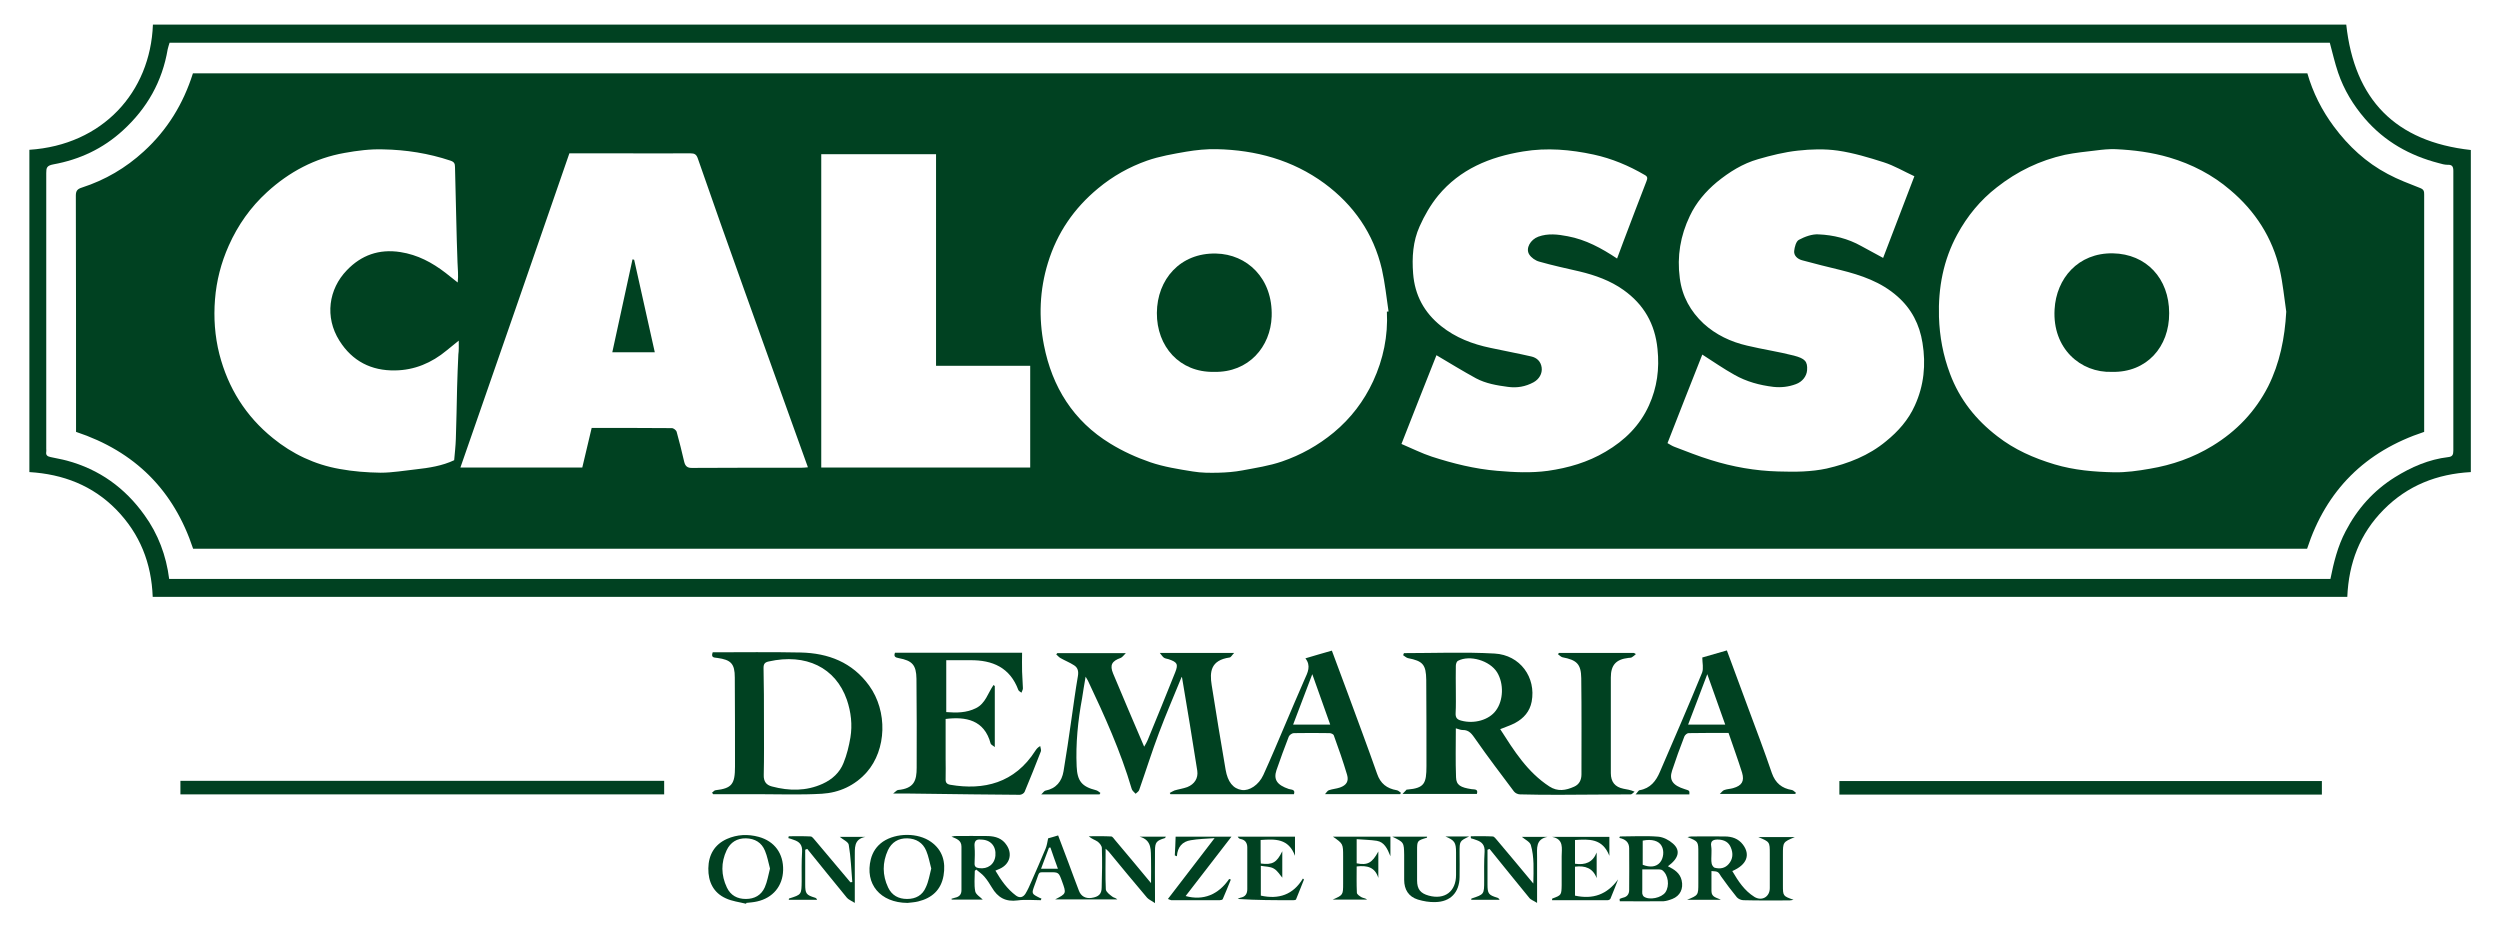
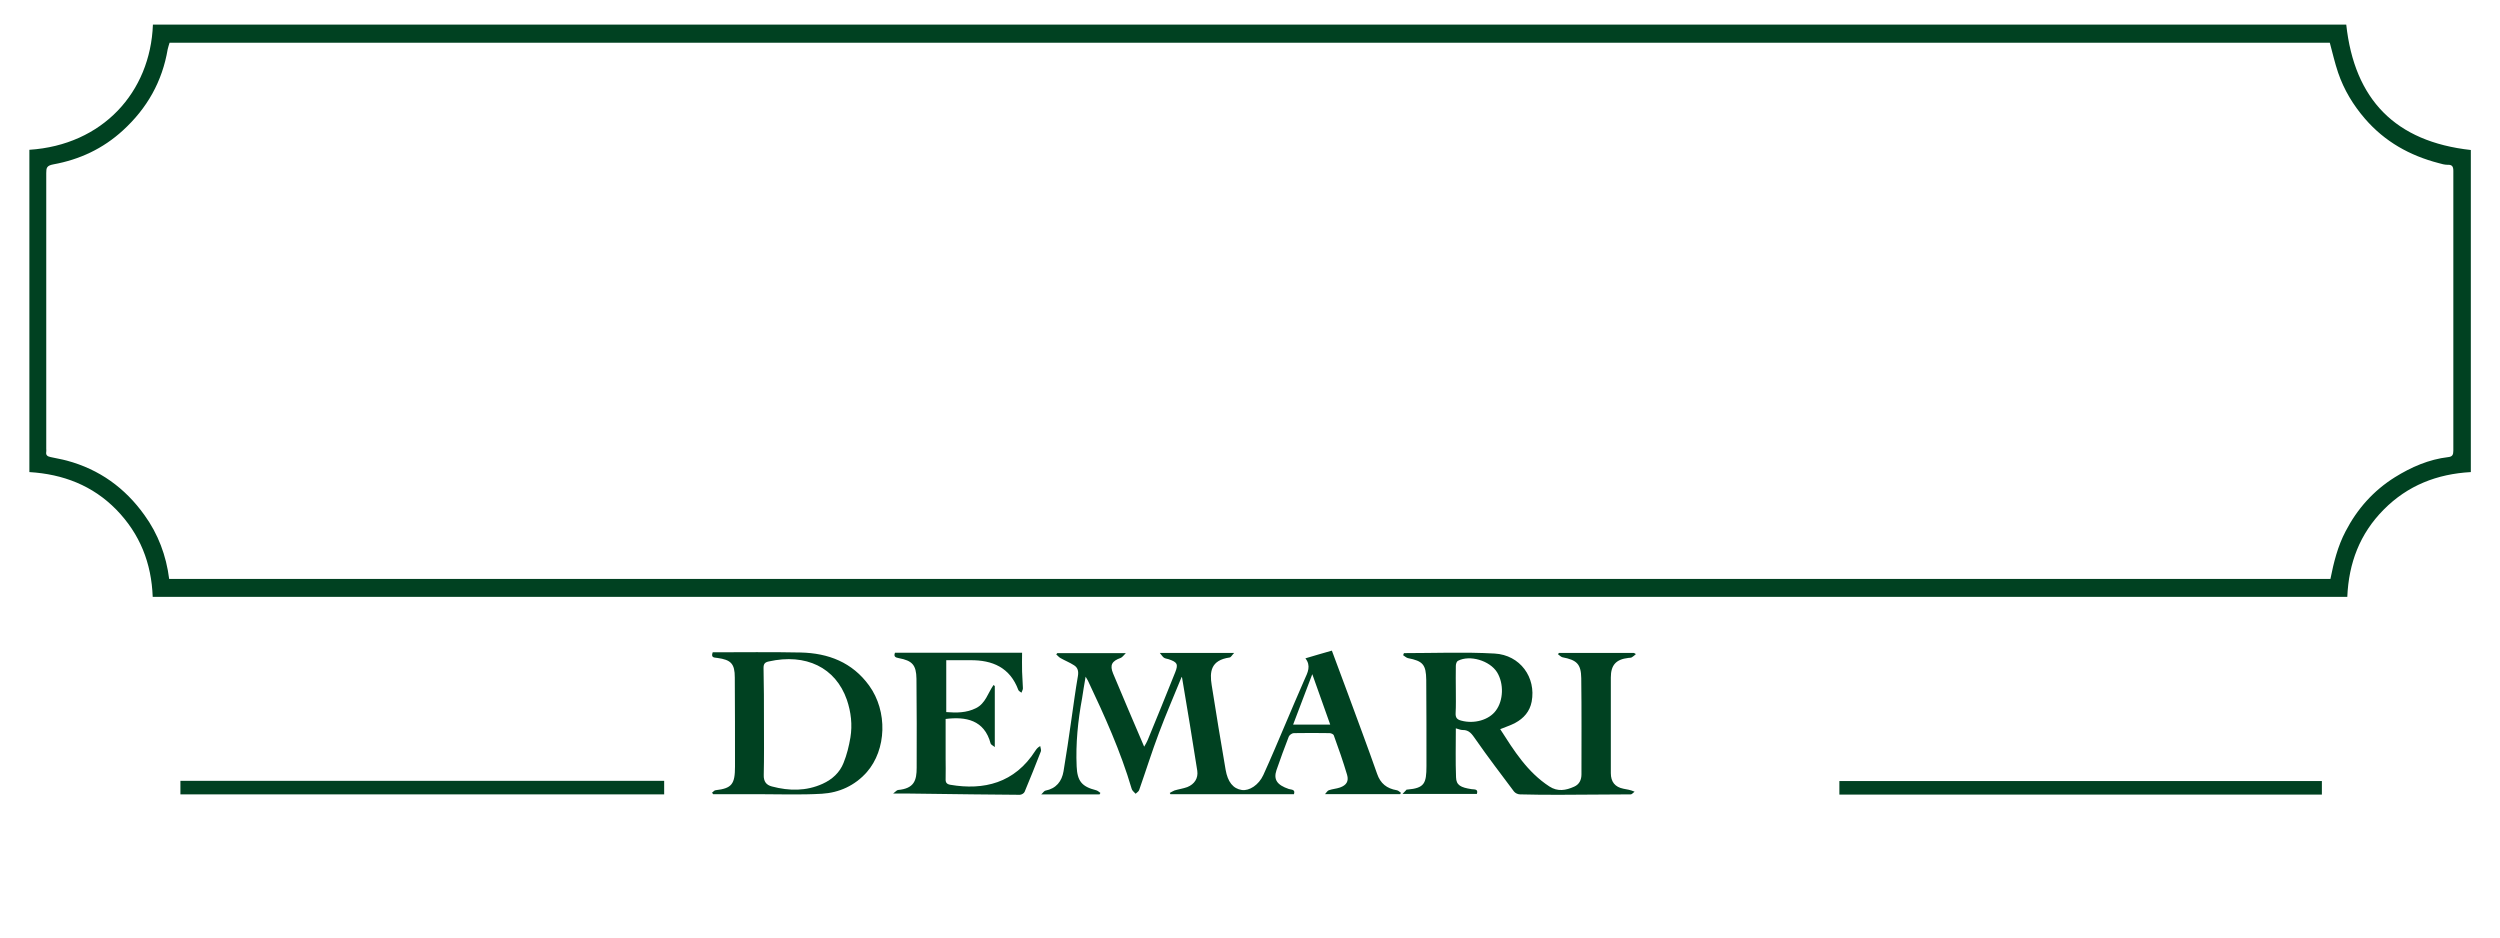
<svg xmlns="http://www.w3.org/2000/svg" xmlns:xlink="http://www.w3.org/1999/xlink" version="1.1" id="Livello_1" x="0px" y="0px" viewBox="0 0 1200 450" style="enable-background:new 0 0 1200 450;" xml:space="preserve">
  <style type="text/css">
	.st0{clip-path:url(#SVGID_2_);fill:#004121;}
	.st1{fill:#004121;}
	.st2{clip-path:url(#SVGID_4_);fill:#004121;}
</style>
  <g>
    <defs>
      <rect id="SVGID_1_" x="14" y="11.8" width="1172" height="422" />
    </defs>
    <clipPath id="SVGID_2_">
      <use xlink:href="#SVGID_1_" style="overflow:visible;" />
    </clipPath>
    <path class="st0" d="M81.2,277.9h1037.4c1.6-8,3.5-15.7,7.3-22.9c5.6-10.8,13.4-19.5,23.6-25.9c7.9-4.9,16.3-8.6,25.7-9.7   c2-0.2,2.4-1.2,2.4-3.1c0-44.8,0-89.6,0-134.3c0-2.1-0.6-3-2.8-2.9c-1.4,0-2.8-0.4-4.2-0.8c-13.9-3.6-25.9-10.3-35.4-21.3   c-5.7-6.6-10.1-13.9-12.9-22.1c-1.6-4.7-2.7-9.6-4-14.4H81.4c-0.3,1.1-0.7,2.1-0.9,3.1c-2.6,15.5-9.9,28.4-21.5,39   c-9.6,8.8-20.8,14-33.4,16.3c-3.2,0.6-3.4,1.7-3.4,4.2c0,44.1,0,88.2,0,132.3c0,0.5,0.1,1,0,1.5c-0.3,1.7,0.7,2.2,2.1,2.5   c2.6,0.6,5.2,1,7.8,1.7c15.6,4.2,27.9,13.1,37.2,26.1C75.9,256.3,79.8,266.7,81.2,277.9 M73.4,11.8h1052.8   c3.9,36,23.6,56.2,59.8,60.2v154.6c-16.2,0.9-30.3,6.4-41.8,18c-11.5,11.6-16.8,25.6-17.5,41.9H73.3c-0.6-16.2-6.1-30.2-17.5-41.9   c-11.4-11.6-25.5-17-41.7-18V71.9C49.2,69.6,72.2,44.3,73.4,11.8" />
    <path class="st0" d="M620.7,347.8h17.8c-2.8-8-5.6-15.8-8.6-24.2C626.7,331.9,623.8,339.6,620.7,347.8 M556.7,313.4h35.7   c-1,1-1.5,2.1-2.2,2.2c-9.1,1.3-9.6,6.9-8.6,13.2c2.1,13.6,4.4,27.1,6.7,40.7c1,5.8,3.6,9.1,7.8,9.7c3.6,0.5,8.1-2.4,10.3-7.2   c3.6-7.9,7-16,10.4-24c3.1-7.3,6.2-14.6,9.4-21.9c1.5-3.3,3.2-6.5,0.4-10.1c4.4-1.3,8.4-2.5,12.7-3.7c2.6,6.9,5.1,13.8,7.7,20.7   c4.7,12.8,9.5,25.6,14,38.4c1.6,4.7,4.7,7.1,9.4,7.9c0.8,0.1,1.4,0.8,2.1,1.3c-0.2,0.2-0.3,0.4-0.5,0.6h-36   c0.8-0.9,1.2-1.7,1.9-1.9c1.7-0.6,3.6-0.7,5.3-1.3c3.1-1.1,4.3-3,3.4-6.1c-1.9-6.4-4.1-12.7-6.4-19c-0.2-0.5-1.3-1-2-1   c-5.7-0.1-11.4-0.1-17.2,0c-0.8,0-2.1,0.9-2.4,1.7c-2.1,5.3-4,10.7-5.9,16.1c-1.5,4.5,0.3,7.1,5.9,9c1.2,0.4,3.3,0.1,2.5,2.5h-59.3   c-0.1-0.2-0.2-0.4-0.3-0.6c0.8-0.4,1.5-0.9,2.3-1.2c2-0.6,4.2-0.9,6.1-1.6c3.5-1.4,5.3-4.3,4.8-7.8c-2.3-14.9-4.8-29.8-7.3-44.7   c0-0.2-0.2-0.3-0.2-0.4c-3.6,8.9-7.5,17.8-10.9,26.9c-3.4,9-6.3,18.3-9.5,27.4c-0.2,0.7-1.1,1.2-1.7,1.8c-0.7-0.8-1.7-1.5-1.9-2.4   c-5.3-18-13-35-21-51.9c-0.2-0.4-0.5-0.8-1.1-1.9c-0.7,3.9-1.2,7.2-1.7,10.4c-2,10.8-3.1,21.7-2.6,32.7c0.3,7,2.5,9.7,9.3,11.4   c0.8,0.2,1.4,0.8,2.1,1.3c-0.1,0.2-0.3,0.5-0.4,0.7h-28c0.9-0.8,1.4-1.7,2-1.8c5.2-1,7.9-4.5,8.7-9.3c1.4-8.3,2.6-16.6,3.8-25   c1-6.9,1.9-13.8,3.1-20.7c0.4-2.4-0.1-4.1-1.9-5.2c-2-1.3-4.3-2.2-6.4-3.4c-0.8-0.4-1.4-1.2-2.1-1.8c0.2-0.2,0.3-0.4,0.5-0.6h32.9   c-1.1,1.1-1.7,2-2.5,2.3c-4.2,1.5-5.3,3.4-3.6,7.5c4.8,11.6,9.8,23.1,14.9,35.1c0.7-1.2,1.3-2.2,1.7-3.2   c4.4-10.8,8.9-21.6,13.2-32.5c1.6-4,0.9-4.9-3.2-6.3c-0.7-0.2-1.6-0.3-2.2-0.7C558.1,315.3,557.6,314.5,556.7,313.4" />
    <path class="st0" d="M698.8,331.3c0,3.7,0.1,7.4-0.1,11c-0.1,2.2,0.7,3.1,2.7,3.6c6.2,1.7,13.3-0.3,16.6-4.8   c3.7-4.9,3.9-13,0.6-18.4c-3.5-5.6-13.1-8.5-18.8-5.5c-0.6,0.3-1,1.5-1,2.4C698.7,323.5,698.8,327.4,698.8,331.3 M785.2,314   c-0.6,0.5-1.2,1.1-1.9,1.5c-0.5,0.3-1.1,0.2-1.7,0.3c-5.9,0.7-8.4,3.4-8.4,9.4c0,12.6,0,25.2,0,37.8c0,2.7,0,5.4,0,8.1   c0,4.2,2,6.7,6.1,7.5c1.6,0.3,3.2,0.5,5.3,1.4c-0.6,0.4-1.2,1.3-1.9,1.3c-11.2,0.1-22.5,0.1-33.7,0.2c-6.5,0-12.9,0-19.4-0.2   c-1,0-2.3-0.6-2.9-1.4c-6.2-8.3-12.5-16.5-18.4-25c-1.7-2.4-3-4.6-6.3-4.5c-1,0-2-0.5-3.2-0.8c0,7.9-0.2,15.7,0.1,23.5   c0.1,3.8,2.2,4.9,7.5,5.7c1.3,0.2,3.3-0.2,2.5,2.3h-35.7c0.9-0.9,1.4-1.5,2-2.1c0.1-0.1,0.2,0,0.3,0c8.2-0.7,9.2-2.9,9.2-11.3   c0-13.8,0-27.5-0.1-41.3c-0.1-7.4-1.6-9.1-8.8-10.5c-0.8-0.2-1.5-0.9-2.3-1.4c0.1-0.3,0.3-0.7,0.4-1c14.5,0,29-0.6,43.5,0.2   c12.3,0.7,20,11.5,17.8,23.1c-0.9,4.7-3.8,8-7.9,10.2c-2.2,1.2-4.6,1.9-7.2,3c6.6,10.3,13,20.6,23.6,27.5c4,2.6,7.9,1.9,11.9,0.1   c2.5-1.1,3.5-3.3,3.5-5.9c0-15.4,0.1-30.8-0.1-46.2c-0.1-6.8-2.2-8.7-9-10c-0.8-0.2-1.5-1-2.2-1.5c0.2-0.2,0.4-0.4,0.5-0.6h35.9   C784.8,313.6,785,313.8,785.2,314" />
    <path class="st0" d="M366.7,346.4c0,8.5,0.1,17.1-0.1,25.6c-0.1,3.1,1.2,4.8,3.9,5.5c8.3,2.2,16.5,2.3,24.4-1.3   c4.6-2.1,8.2-5.4,10-10c1.6-3.9,2.6-8.1,3.3-12.2c1-6.1,0.3-12.2-1.7-18.1c-5.4-15.5-19.7-22.4-37.5-18.4c-1.9,0.4-2.5,1.2-2.5,3.1   C366.7,329.1,366.7,337.8,366.7,346.4 M341.7,380.6c0.6-0.5,1.2-1.3,1.8-1.3c7.8-0.9,9.3-2.9,9.3-11.4c0-14.2,0-28.5-0.1-42.7   c0-6.6-1.8-8.5-8.4-9.4c-1.4-0.2-3.2,0-2.2-2.7c14,0,28.1-0.2,42.2,0.1c13.3,0.3,24.8,4.7,32.9,15.9c8.9,12.3,8.4,30.7-1.2,41.6   c-5.7,6.4-13.2,9.8-21.5,10.3c-10.3,0.6-20.7,0.2-31,0.2c-7.1,0-14.1,0-21.2,0C342.2,380.9,342,380.7,341.7,380.6" />
    <path class="st0" d="M428.7,380.9c1.1-0.8,1.7-1.6,2.3-1.7c7.9-0.7,9-4.7,9-10.7c0.1-14.2,0-28.5-0.1-42.7c-0.1-6.6-2-8.7-8.5-9.9   c-1.7-0.3-2.5-0.8-1.8-2.6h61c0,2.8-0.1,5.9,0,9c0.1,2.7,0.3,5.4,0.4,8.1c0,0.7-0.5,1.4-0.7,2.1c-0.5-0.4-1.3-0.8-1.5-1.3   c-4-10.8-12.4-14.4-23.1-14.3c-3.8,0-7.5,0-11.5,0v24.9c4.9,0.4,9.7,0.4,14.3-1.9c4.6-2.3,5.7-7.3,8.4-11.1   c0.2,0.2,0.4,0.3,0.6,0.5v29.3c-0.8-0.7-1.8-1.1-2-1.7c-3-11.4-12-13-21.6-11.8v19.1c0,3.2,0.1,6.4,0,9.6c-0.1,1.8,0.5,2.6,2.3,2.9   c15.9,2.7,30.8-0.7,40.8-16.4c0.5-0.7,0.9-1.4,2.3-2.2c0.1,0.9,0.6,1.9,0.3,2.6c-2.5,6.5-5.1,12.9-7.8,19.4   c-0.3,0.7-1.5,1.4-2.3,1.4c-15.1-0.1-30.2-0.3-45.3-0.5C439.4,380.9,434.6,380.9,428.7,380.9" />
  </g>
  <rect x="86.6" y="374.8" class="st1" width="232.2" height="6.5" />
  <rect x="882.9" y="374.9" class="st1" width="231.6" height="6.5" />
  <g>
    <defs>
-       <rect id="SVGID_3_" x="14" y="11.8" width="1172" height="422" />
-     </defs>
+       </defs>
    <clipPath id="SVGID_4_">
      <use xlink:href="#SVGID_3_" style="overflow:visible;" />
    </clipPath>
    <path class="st2" d="M828.1,347.8c-2.8-8-5.6-15.8-8.6-24.2c-3.2,8.4-6.1,16.2-9.2,24.2H828.1z M817.1,315.6   c3.6-1,7.6-2.2,11.8-3.4c3.4,9.2,6.7,18.2,10.1,27.3c3.9,10.5,7.9,21,11.5,31.6c1.7,4.8,4.8,7.3,9.6,8.1c0.7,0.1,1.3,0.9,2,1.4   c-0.2,0.2-0.3,0.4-0.5,0.5h-36.1c1-1,1.5-1.7,2.2-1.9c1.4-0.5,2.9-0.5,4.2-0.9c4.2-1.2,5.5-3.3,4.3-7.4c-2-6.4-4.3-12.6-6.5-19.1   c-6.5,0-12.8,0-19.2,0.1c-0.7,0-1.7,0.9-2,1.6c-2.1,5.4-4.1,10.9-5.9,16.4c-1.5,4.5,0.3,7.1,6.1,8.9c2.3,0.7,2.3,0.7,2.2,2.5h-25.8   c0.9-0.9,1.3-1.9,1.9-2c5.2-0.9,7.9-4.4,9.8-8.9c6.8-15.8,13.7-31.6,20.2-47.5C817.8,320.7,817.1,318.2,817.1,315.6" />
    <path class="st2" d="M507.8,417c-1.3-3.6-2.5-6.9-3.6-10.2c-0.2,0-0.4,0.1-0.7,0.1c-1.2,3.3-2.5,6.6-3.8,10.1H507.8z M470.8,403   c-2.2-0.3-3.3,0.7-3,3.5c0.2,2.6,0.1,5.2,0,7.8c-0.1,1.6,0.6,2.2,2.1,2.4c4.2,0.6,7.5-1.8,7.9-6C478.2,406.2,475.5,403,470.8,403    M467.9,418c0,3.3-0.4,6.6,0.2,9.8c0.3,1.6,2.5,2.8,3.6,4h-14.9c0-0.1,0-0.3-0.1-0.4c0.6-0.2,1.2-0.4,1.7-0.5   c2-0.4,3.1-1.5,3.1-3.6c0-7,0-14,0-20.9c0-3.1-2.4-3.8-4.8-4.8c0.5-0.1,1-0.2,1.5-0.3c5.3,0,10.7-0.1,16,0c3.6,0.1,6.9,1.1,9,4.4   c2.9,4.3,1.4,9.2-3.3,11.3c-0.6,0.3-1.2,0.5-2.1,0.9c2.7,4.6,5.6,8.8,9.9,12c1.8,1.3,3.4,0.8,4.5-0.9c1.1-1.8,2-3.8,2.8-5.7   c2.3-5.3,4.7-10.6,6.9-16c0.6-1.4,0.8-3,1.2-4.9c1.2-0.3,2.8-0.8,4.8-1.4c1.7,4.5,3.4,9,5.1,13.5c1.6,4.3,3.2,8.7,4.9,13.1   c1,2.6,3.2,3.8,6,3.4c3.4-0.5,4.9-1.8,4.9-5c0.2-6.3,0.3-12.6,0.1-18.9c0-1.1-1.1-2.4-2-3.1c-1.3-0.9-2.9-1.3-4.3-2.6   c3.6,0,7.2-0.1,10.8,0.1c0.6,0,1.3,1.1,1.8,1.7c5.7,6.7,11.3,13.5,17.3,20.7c0-4,0.1-7.5,0-11.1c-0.2-4.4,0.7-9.5-5.5-11.2h12.6   c-0.2,0.3-0.3,0.7-0.5,0.7c-4,1.2-4.7,2-4.7,6.1c-0.1,7,0,14,0,20.9c0,1.1,0,2.1,0,4.2c-1.7-1.2-3-1.7-3.8-2.6   c-6.2-7.3-12.3-14.7-18.4-22.1c-0.3-0.4-0.8-0.7-1.5-1.4c0,6.8-0.2,13.2,0.1,19.5c0.1,1.2,1.8,2.5,3,3.4c0.6,0.6,1.7,0.6,2.5,1.4   h-29.8c5.4-2.8,5.4-2.8,3.3-8.6c-1.6-4.4-1.6-4.5-6.3-4.4c-5.7,0.1-4.2-0.9-6.2,4.3c-0.2,0.6-0.5,1.3-0.7,1.9   c-1.5,4.1-1.5,4.1,2.5,6.1c0.2,0.1,0.5,0.2,0.8,0.3c-0.1,0.3-0.2,0.5-0.3,0.8c-3.7,0-7.5-0.4-11.1,0.1c-5.8,0.8-9.6-1.4-12.4-6.2   c-1.1-1.8-2.2-3.6-3.6-5.2c-1.1-1.3-2.6-2.3-3.9-3.4L467.9,418z" />
    <path class="st2" d="M821.5,409.9c0,1.5-0.2,3.1,0.1,4.6c0.1,0.7,0.8,1.8,1.4,2c2.6,0.7,5,0.3,6.8-1.8c2-2.3,2.2-5.1,1-7.9   c-1-2.5-3-3.6-5.7-3.8c-2.4-0.1-4.3,0.3-3.7,3.4C821.6,407.6,821.5,408.8,821.5,409.9 M821.5,418.1c0,3.2,0,6.4,0,9.6   c0,3.1,2.6,3.1,4.5,4.2h-16.2c5.4-2.2,5.4-2.2,5.4-8c0-4.8,0-9.7,0-14.5c0-5.5,0-5.5-5.2-7.6c0.9-0.2,1.4-0.3,1.9-0.3   c5.3,0,10.7-0.1,16,0c3.4,0,6.5,1,8.7,3.9c3.7,4.9,1.9,9.7-5.1,12.7c2.8,4.8,5.8,9.4,10.6,12.4c3.6,2.2,7.4,0,7.4-4.2   c0-5.5,0-11,0-16.6c0-5.6,0-5.6-5.5-7.9h17.5c-5.7,2.4-5.7,2.4-5.7,8.5c0,4.8,0,9.7,0,14.5c0,5.3,0,5.3,5.1,7.1   c-0.6,0.1-1.3,0.3-1.9,0.3c-7.4,0-14.7,0.1-22.1-0.1c-1.1,0-2.5-0.6-3.2-1.4c-2.6-3.2-5.1-6.5-7.5-9.9   C824.7,418.4,824.8,418.3,821.5,418.1" />
    <path class="st2" d="M788.5,415.1c3.6,1.4,6.5,1,8.3-1.1c1.7-2,2.1-5.6,0.8-7.9c-1.3-2.5-4.7-3.5-9.1-2.6V415.1z M788.3,417.3   c0,3.1,0,6.4,0,9.7c0,0.7-0.1,1.4,0,2c0.1,0.5,0.4,1.1,0.8,1.4c2.6,1.8,8.4,0.6,10.3-2.1c2.1-3.1,1.4-8.4-1.5-10.6   c-0.4-0.3-1-0.3-1.6-0.4C793.8,417.3,791.2,417.3,788.3,417.3 M800.6,415.8c3.2,1.6,5.8,3.3,6.6,6.8c0.9,4-0.7,7.4-4.5,8.9   c-1.3,0.5-2.8,1-4.2,1.1c-7,0.1-14,0-21,0c0-0.4-0.1-0.8-0.1-1.1c0.5-0.2,1.1-0.5,1.6-0.6c2-0.4,3-1.7,3-3.7c0-6.7,0.1-13.4,0-20   c0-3-1.9-4.4-4.7-5c0.1-0.4,0.2-0.7,0.3-0.7c6.1,0,12.2-0.4,18.3,0.1c2.5,0.2,5.2,1.6,7.1,3.3C806.8,408.2,805.8,412,800.6,415.8" />
-     <path class="st2" d="M447,416.9c-0.8-3-1.3-5.9-2.4-8.5c-1.6-3.9-4.9-5.9-9.1-6c-4.3-0.1-7.5,1.9-9.3,5.7c-2.7,5.9-2.7,12,0.1,17.9   c1.8,3.8,5,5.5,9.1,5.5c4.2,0,7.4-1.8,9-5.6C445.7,423.2,446.2,420,447,416.9 M435.6,433.4c-13.1-0.1-20.6-9.1-17.6-21   c0.9-3.5,2.8-6.3,5.8-8.4c6.4-4.3,16.8-4.4,23.1,0.1c5.6,4,7.1,9.7,6,16.2c-1.2,6.9-5.6,10.8-12.2,12.4   C439.1,433.1,437.3,433.2,435.6,433.4" />
    <path class="st2" d="M369.6,416.9c-0.8-3-1.3-5.9-2.4-8.5c-1.6-4-4.9-5.9-9.1-6c-4.3-0.1-7.5,1.9-9.3,5.7c-2.8,5.9-2.7,12,0.1,17.9   c1.8,3.8,5,5.5,9.1,5.5c4.2,0,7.4-1.8,9.1-5.6C368.3,423.2,368.8,420,369.6,416.9 M358.1,433.8c-3.2-0.8-6.7-1.2-9.7-2.6   c-6-2.7-8.5-8-8.4-14.4c0.1-6.4,2.9-11.4,8.9-14.1c5-2.2,10.1-2.4,15.3-1c7.6,2.1,11.9,8,11.7,16c-0.2,7.6-4.9,13.3-12.5,15   c-1.7,0.4-3.4,0.5-5.2,0.7C358.3,433.5,358.2,433.7,358.1,433.8" />
-     <path class="st2" d="M378.6,401.4c3.5,0,7-0.1,10.5,0.1c0.7,0,1.5,1.1,2.1,1.8c5.7,6.7,11.3,13.5,17,20.2c0.3,0,0.6-0.1,0.9-0.1   c-0.5-6-0.7-12-1.7-17.9c-0.2-1.4-2.8-2.5-4.3-3.8h12.3c-5.8,1.1-5,5.6-5.1,9.7c0,7,0,13.9,0,22c-1.7-1.1-3.1-1.6-3.8-2.5   c-6.4-7.8-12.7-15.6-19-23.4c-0.3,0.1-0.7,0.2-1,0.4c0,1.7,0,3.3,0,5c0,3.9,0,7.8,0,11.6c0,4.5,0.5,5.1,4.7,6.4   c0.4,0.1,0.8,0.4,1,1h-13.6c0.1-0.3,0.1-0.6,0.1-0.6c6.1-1.9,6-1.9,6.1-8.3c0-4.7-0.1-9.5,0.2-14.2c0.2-3.3-1.3-4.8-4.1-5.7   c-0.8-0.3-1.7-0.6-2.5-0.8C378.5,402,378.5,401.7,378.6,401.4" />
-     <path class="st2" d="M706,401.4c3.5,0,7-0.1,10.5,0.1c0.7,0,1.5,1.1,2.1,1.8c5.7,6.7,11.3,13.5,17.4,20.8   c0.1-6.6,0.5-12.7-1.2-18.5c-0.5-1.6-2.8-2.6-4.3-3.9h12.3c-5.8,1.1-5,5.6-5,9.7c0,7,0,13.9,0,22c-1.7-1.1-3.1-1.5-3.8-2.5   c-6.4-7.8-12.7-15.6-19-23.4c-0.3,0.1-0.7,0.2-1,0.4c0,1.8,0,3.5,0,5.3c0,3.8,0,7.6,0,11.3c0,4.5,0.5,5.1,4.7,6.4   c0.4,0.1,0.8,0.4,1.1,1h-13.6c0-0.2,0-0.5,0.1-0.6c6.1-2,6.1-2,6.1-8.5c0-4.7-0.1-9.3,0.2-13.9c0.2-3.3-1.3-4.8-4-5.7   c-0.8-0.3-1.7-0.6-2.5-0.8C705.9,402,706,401.7,706,401.4" />
    <path class="st2" d="M776.7,422.1c-1.2,3.1-2.4,6.2-3.7,9.3c-0.2,0.4-0.9,0.7-1.4,0.7c-8.9,0-17.7,0-26.6,0c0-0.4,0-0.7,0.1-0.8   c4.4-1.6,4.4-1.7,4.5-6.4c0-4.6,0-9.3,0-13.9c0-3.7,1.2-8.2-4.6-9.3h27.5v9.1c-3.3-8.5-9.8-8-16.5-7.6v11.4   c4.9,0.7,8.5-0.6,10.4-5.4v12.3c-1.8-4.8-5.5-6.1-10.4-5.5v13.9C764.6,431.8,771.4,429.4,776.7,422.1" />
    <path class="st2" d="M605.1,403.2c0,3.2,0,6.3,0,9.4c0,0.7,0.1,1.3,0.1,1.9c5.6,0.7,7.6-0.4,10.3-5.9v12.7   c-1.2-1.4-2.3-3.4-4.1-4.4c-1.7-1-4-0.9-6.2-1.3v14.3c8.6,1.9,15.5-0.4,20.2-8.2c0.2,0.2,0.4,0.3,0.5,0.5c-1.3,3.2-2.5,6.4-3.8,9.5   c-0.1,0.3-0.8,0.4-1.3,0.4c-8.9,0-17.7,0-26.7-0.6c0.4-0.2,0.8-0.5,1.3-0.6c2.3-0.4,3.3-1.8,3.3-4.1c0-6.7,0-13.4,0-20   c0-2.2-1-3.7-3.3-4.1c-0.5-0.1-0.9-0.4-1.3-1.1h27.5v9.2C618.5,402.4,612.1,402.7,605.1,403.2" />
    <path class="st2" d="M564.3,401.6h26.8c-7.5,9.7-14.7,19-22,28.5c8.4,2.3,15.7-0.6,20.9-8.2c0.3,0.1,0.5,0.2,0.8,0.3   c-1.3,3.1-2.5,6.3-3.9,9.4c-0.1,0.3-1,0.5-1.5,0.5c-7.7,0-15.5,0-23.2,0c-0.3,0-0.7-0.3-1.6-0.6c7.4-9.6,14.6-19,22.4-29.2   c-4.3,0.3-7.9,0.4-11.4,1c-4.1,0.6-6.4,3.3-6.7,7.7c-0.3-0.1-0.7-0.3-1-0.4C564.1,407.6,564.2,404.6,564.3,401.6" />
    <path class="st2" d="M668.3,401.6H685c0,0.2,0,0.5-0.1,0.5c-4.7,1.4-4.7,1.4-4.7,6.3c0,4.7,0,9.5,0,14.2c0,4.2,1.6,6.2,5.6,7.3   c7.7,2.1,13.1-2,13.1-9.9c0-3.6,0-7.2,0-10.8c0-4.9-0.7-5.8-5.1-7.7h11.4c-4.6,2.2-4.6,2.2-4.6,7.6c0,4,0.1,8,0,11.9   c-0.1,7.4-4.4,11.9-11.7,12c-2.8,0.1-5.6-0.4-8.3-1.2c-4.5-1.4-6.6-4.8-6.6-9.5c0-4,0-7.9,0-11.9   C673.9,404.3,673.9,404.3,668.3,401.6" />
    <path class="st2" d="M651.2,402.8v11.6c5.2,1,7.4-0.1,10.4-5.7v12.7c-1.6-5.2-5.4-6.1-10.4-5.5c0,4.2-0.1,8.4,0.1,12.6   c0,0.8,1.4,1.7,2.3,2.2c0.7,0.4,1.8,0.4,2.6,1.1h-16.5c5-2.2,5-2.2,5-7.8c0-4.3,0-8.5,0-12.8c0-6.2,0-6.2-4.9-9.6h27.6v9.4   c-1.5-3.8-3-6.8-6.5-7.4C657.8,403.1,654.6,403.1,651.2,402.8" />
    <path class="st2" d="M394.2,74v150.4h100.3v-48.8h-45.2V74H394.2z M220.2,163.5c-2.3,1.9-4,3.2-5.8,4.7c-7.2,6-15.5,9.5-24.8,9.6   c-11.3,0.2-20.5-4.4-26.7-14.3c-7.1-11.3-5.2-24.7,3.6-33.8c6.9-7.2,15.4-10.3,25.7-8.7c8.3,1.3,15.2,5,21.7,10   c1.9,1.5,3.9,3.1,5.8,4.6c0.4-3.6,0-6.6-0.1-9.7c-0.3-6.9-0.4-13.9-0.6-20.8c-0.2-8.3-0.4-16.6-0.6-24.9c0-1.7-0.4-2.5-2.2-3.1   c-10.5-3.5-21.3-5.2-32.3-5.4c-6.2-0.2-12.4,0.6-18.5,1.7c-14.2,2.5-26.6,9.1-37.2,18.8c-7.9,7.2-14,15.8-18.4,25.7   c-3.7,8.3-5.9,16.9-6.6,25.8c-0.7,8.8-0.1,17.6,2.1,26.3c4.2,16.3,12.7,29.8,25.7,40.3c9.3,7.6,20.1,12.7,32,14.8   c6.5,1.2,13.1,1.7,19.7,1.8c5.6,0,11.2-1,16.8-1.6c6.4-0.7,12.8-1.7,18.5-4.4c0.3-3.5,0.7-6.9,0.8-10.2c0.3-8.2,0.4-16.4,0.6-24.6   c0.1-5.3,0.4-10.6,0.6-15.9C220.3,168.1,220.2,166.2,220.2,163.5 M776.2,124.1c1.1-2.9,2-5.3,2.9-7.8c3.7-9.8,7.4-19.5,11.2-29.3   c0.5-1.3,0.7-2.2-0.8-3c-7.7-4.5-15.8-7.9-24.5-9.8c-11.2-2.4-22.4-3.4-33.9-1.5c-16,2.6-30.3,8.5-40.8,21.2   c-3.6,4.4-6.6,9.6-8.9,14.8c-3.2,7.1-3.7,14.8-3.1,22.6c0.8,10.4,5.3,18.7,13.4,25.2c7,5.6,15.1,8.7,23.8,10.5   c6.5,1.4,13,2.6,19.5,4.1c2.7,0.6,4.6,2.4,5,5.3c0.4,2.9-1.2,5.6-3.9,7.1c-3.9,2.1-7.9,2.8-12.3,2.2c-5.3-0.7-10.6-1.6-15.3-4.1   c-6.4-3.5-12.6-7.3-19-11.1c-5.5,13.8-11.1,28.1-16.8,42.6c5,2.1,9.7,4.5,14.6,6.1c10.2,3.3,20.6,5.9,31.4,6.8   c8.1,0.7,16.2,1.1,24.3,0c9.8-1.4,19.1-4.1,27.7-9.2c9.2-5.4,16.4-12.5,20.8-22.2c3.9-8.6,5.1-17.5,4.1-27.1   c-1.2-12.1-6.6-21.4-16.3-28.3c-6.3-4.5-13.6-7.1-21.1-8.9c-6.5-1.5-13-2.9-19.3-4.7c-1.9-0.5-3.9-1.9-4.9-3.5   c-1.8-2.9,0.6-7.1,4.4-8.5c4.7-1.7,9.4-1.1,14.1-0.2C761.1,115,768.7,119.1,776.2,124.1 M800.4,212.7c1.4,0.8,2.3,1.4,3.4,1.8   c5.8,2.2,11.5,4.5,17.4,6.3c10.5,3.3,21.3,5.2,32.3,5.5c4,0.1,8,0.2,12,0c3.8-0.2,7.6-0.6,11.3-1.4c10.4-2.4,20.2-6.2,28.5-13.1   c5.8-4.7,10.7-10.2,13.8-17.1c4.4-9.6,5.4-19.7,3.7-30.1c-1.4-8.8-5.2-16.3-12-22.3c-7.9-7-17.4-10.2-27.4-12.7   c-6.2-1.5-12.3-3-18.5-4.7c-2.1-0.6-3.9-2.2-3.7-4.4c0.2-1.9,0.9-4.7,2.3-5.4c2.8-1.5,6.3-2.8,9.4-2.6c7.1,0.3,14.1,2,20.5,5.6   c3.4,1.9,7,3.8,10.5,5.7c5-13.1,10-26,15-39.2c-5-2.3-9.7-5.1-14.7-6.7c-7.2-2.3-14.5-4.5-22-5.6c-6.3-0.9-12.9-0.7-19.2,0   c-6.5,0.7-12.9,2.3-19.1,4.1c-7.4,2.1-13.9,6.2-19.8,11c-5.4,4.5-10,9.9-13,16.3c-4.5,9.4-6.2,19.3-4.8,29.8   c1.1,8.8,5.2,16,11.4,21.8c5.9,5.4,13.1,8.8,20.9,10.6c7.5,1.8,15.1,2.9,22.5,4.8c5.3,1.4,6.6,2.8,6.3,7c-0.2,2.9-2.3,5.6-5.4,6.7   c-3.5,1.3-7,1.7-10.8,1.3c-6.6-0.8-12.9-2.5-18.7-5.8c-5.2-2.9-10.1-6.3-15.4-9.7C811.6,184.1,806,198.3,800.4,212.7 M221,224.4   h58.5c1.5-6.3,3-12.6,4.5-19c12.9,0,25.7,0,38.5,0.1c0.8,0,2.1,1,2.3,1.8c1.3,4.7,2.5,9.5,3.6,14.3c0.5,2.1,1.5,3.1,3.9,3   c17.5-0.1,35.1-0.1,52.6-0.1c0.9,0,1.8-0.1,2.9-0.2c-5.4-15.1-10.8-29.9-16.1-44.8c-4.9-13.7-9.8-27.3-14.7-41   c-7.4-20.7-14.8-41.5-22-62.3c-0.7-2.1-1.6-2.6-3.6-2.6c-11.9,0.1-23.8,0-35.8,0h-22.3C255.9,124,238.5,174.1,221,224.4    M1097.4,149.6c-1-6.7-1.6-13.5-3.1-20.1c-3.5-15.4-11.8-28.2-23.8-38.3c-8.5-7.3-18.4-12.4-29.2-15.6c-8.5-2.5-17.1-3.6-25.9-4   c-3.1-0.1-6.1,0.2-9.2,0.6c-5,0.6-10.1,1.1-15,2.1c-12.1,2.7-22.9,7.9-32.7,15.6c-8,6.2-14.2,13.8-19,22.6   c-6.7,12.3-9.2,25.6-8.8,39.6c0.3,9.5,2,18.5,5.3,27.3c4.6,12.3,12.4,22.1,22.7,30c8.2,6.4,17.5,10.5,27.5,13.5   c9.4,2.8,18.9,3.6,28.6,3.8c5.7,0.1,11.4-0.7,17.1-1.7c10.7-1.8,20.8-5.3,30.1-11c11.5-7,20.5-16.4,26.7-28.5   C1094.3,174.3,1096.7,162.3,1097.4,149.6 M665.7,149.6c0.3,0,0.6-0.1,0.8-0.1c-1-6.8-1.7-13.6-3.2-20.3   c-4-17.1-13.5-30.8-27.6-41.2c-15.3-11.2-32.9-16-51.7-16.4c-4.9-0.1-9.8,0.4-14.6,1.2c-6.3,1.1-12.8,2.2-18.8,4.3   c-8.5,3-16.4,7.4-23.5,13.3c-11.6,9.6-19.7,21.4-24.1,35.8c-4,13-4.5,26.3-1.9,39.5c3.9,20,14.1,36.4,31.8,47.2   c6,3.7,12.6,6.7,19.3,9c6.5,2.2,13.4,3.3,20.3,4.4c4.1,0.7,8.3,0.7,12.4,0.6c3.8-0.1,7.7-0.4,11.4-1.1c6.4-1.2,13-2.2,19.1-4.3   c9-3.1,17.3-7.7,24.8-13.9c8.2-6.8,14.5-15.1,18.9-24.6C664,172.4,666.3,161.2,665.7,149.6 M1107.5,35.1c2.7,9.4,7,17.9,12.8,25.7   c7,9.4,15.4,17.2,25.8,22.7c5,2.7,10.4,4.7,15.7,6.8c1.7,0.7,1.8,1.6,1.8,3.1c0,17.4,0,34.9,0,52.3c0,19.5,0,39,0,58.4   c0,1.1,0,2.1,0,3.2c-28.2,9.3-47,27.9-56.2,56.1H92.7c-9.3-28.1-27.9-46.7-56.2-56.1v-2.6c0-36.9,0-73.9-0.1-110.8   c0-2.4,0.8-3.2,3-3.9c11.1-3.6,21-9.4,29.6-17.3c11.3-10.3,19-22.9,23.6-37.5H1107.5z" />
    <path class="st2" d="M582.7,178.5c-16.5,0.3-27.5-12.2-27.4-28.3c0.1-16.1,11.2-28.9,28.4-28.5c14.8,0.3,27.3,11.8,26.7,30.2   C609.9,166.4,599.4,178.9,582.7,178.5" />
    <path class="st2" d="M1013.7,178.5c-15,0.5-28.6-11.2-27.5-30c0.8-14.8,11.3-27.2,28-26.9c16,0.3,27,12,27,28.7   C1041.3,166.5,1030.4,178.9,1013.7,178.5" />
    <path class="st2" d="M304.4,124.7c3.3,14.8,6.6,29.5,9.9,44.4h-20.4c3.3-15,6.5-29.8,9.7-44.6C303.8,124.5,304.1,124.6,304.4,124.7   " />
  </g>
</svg>